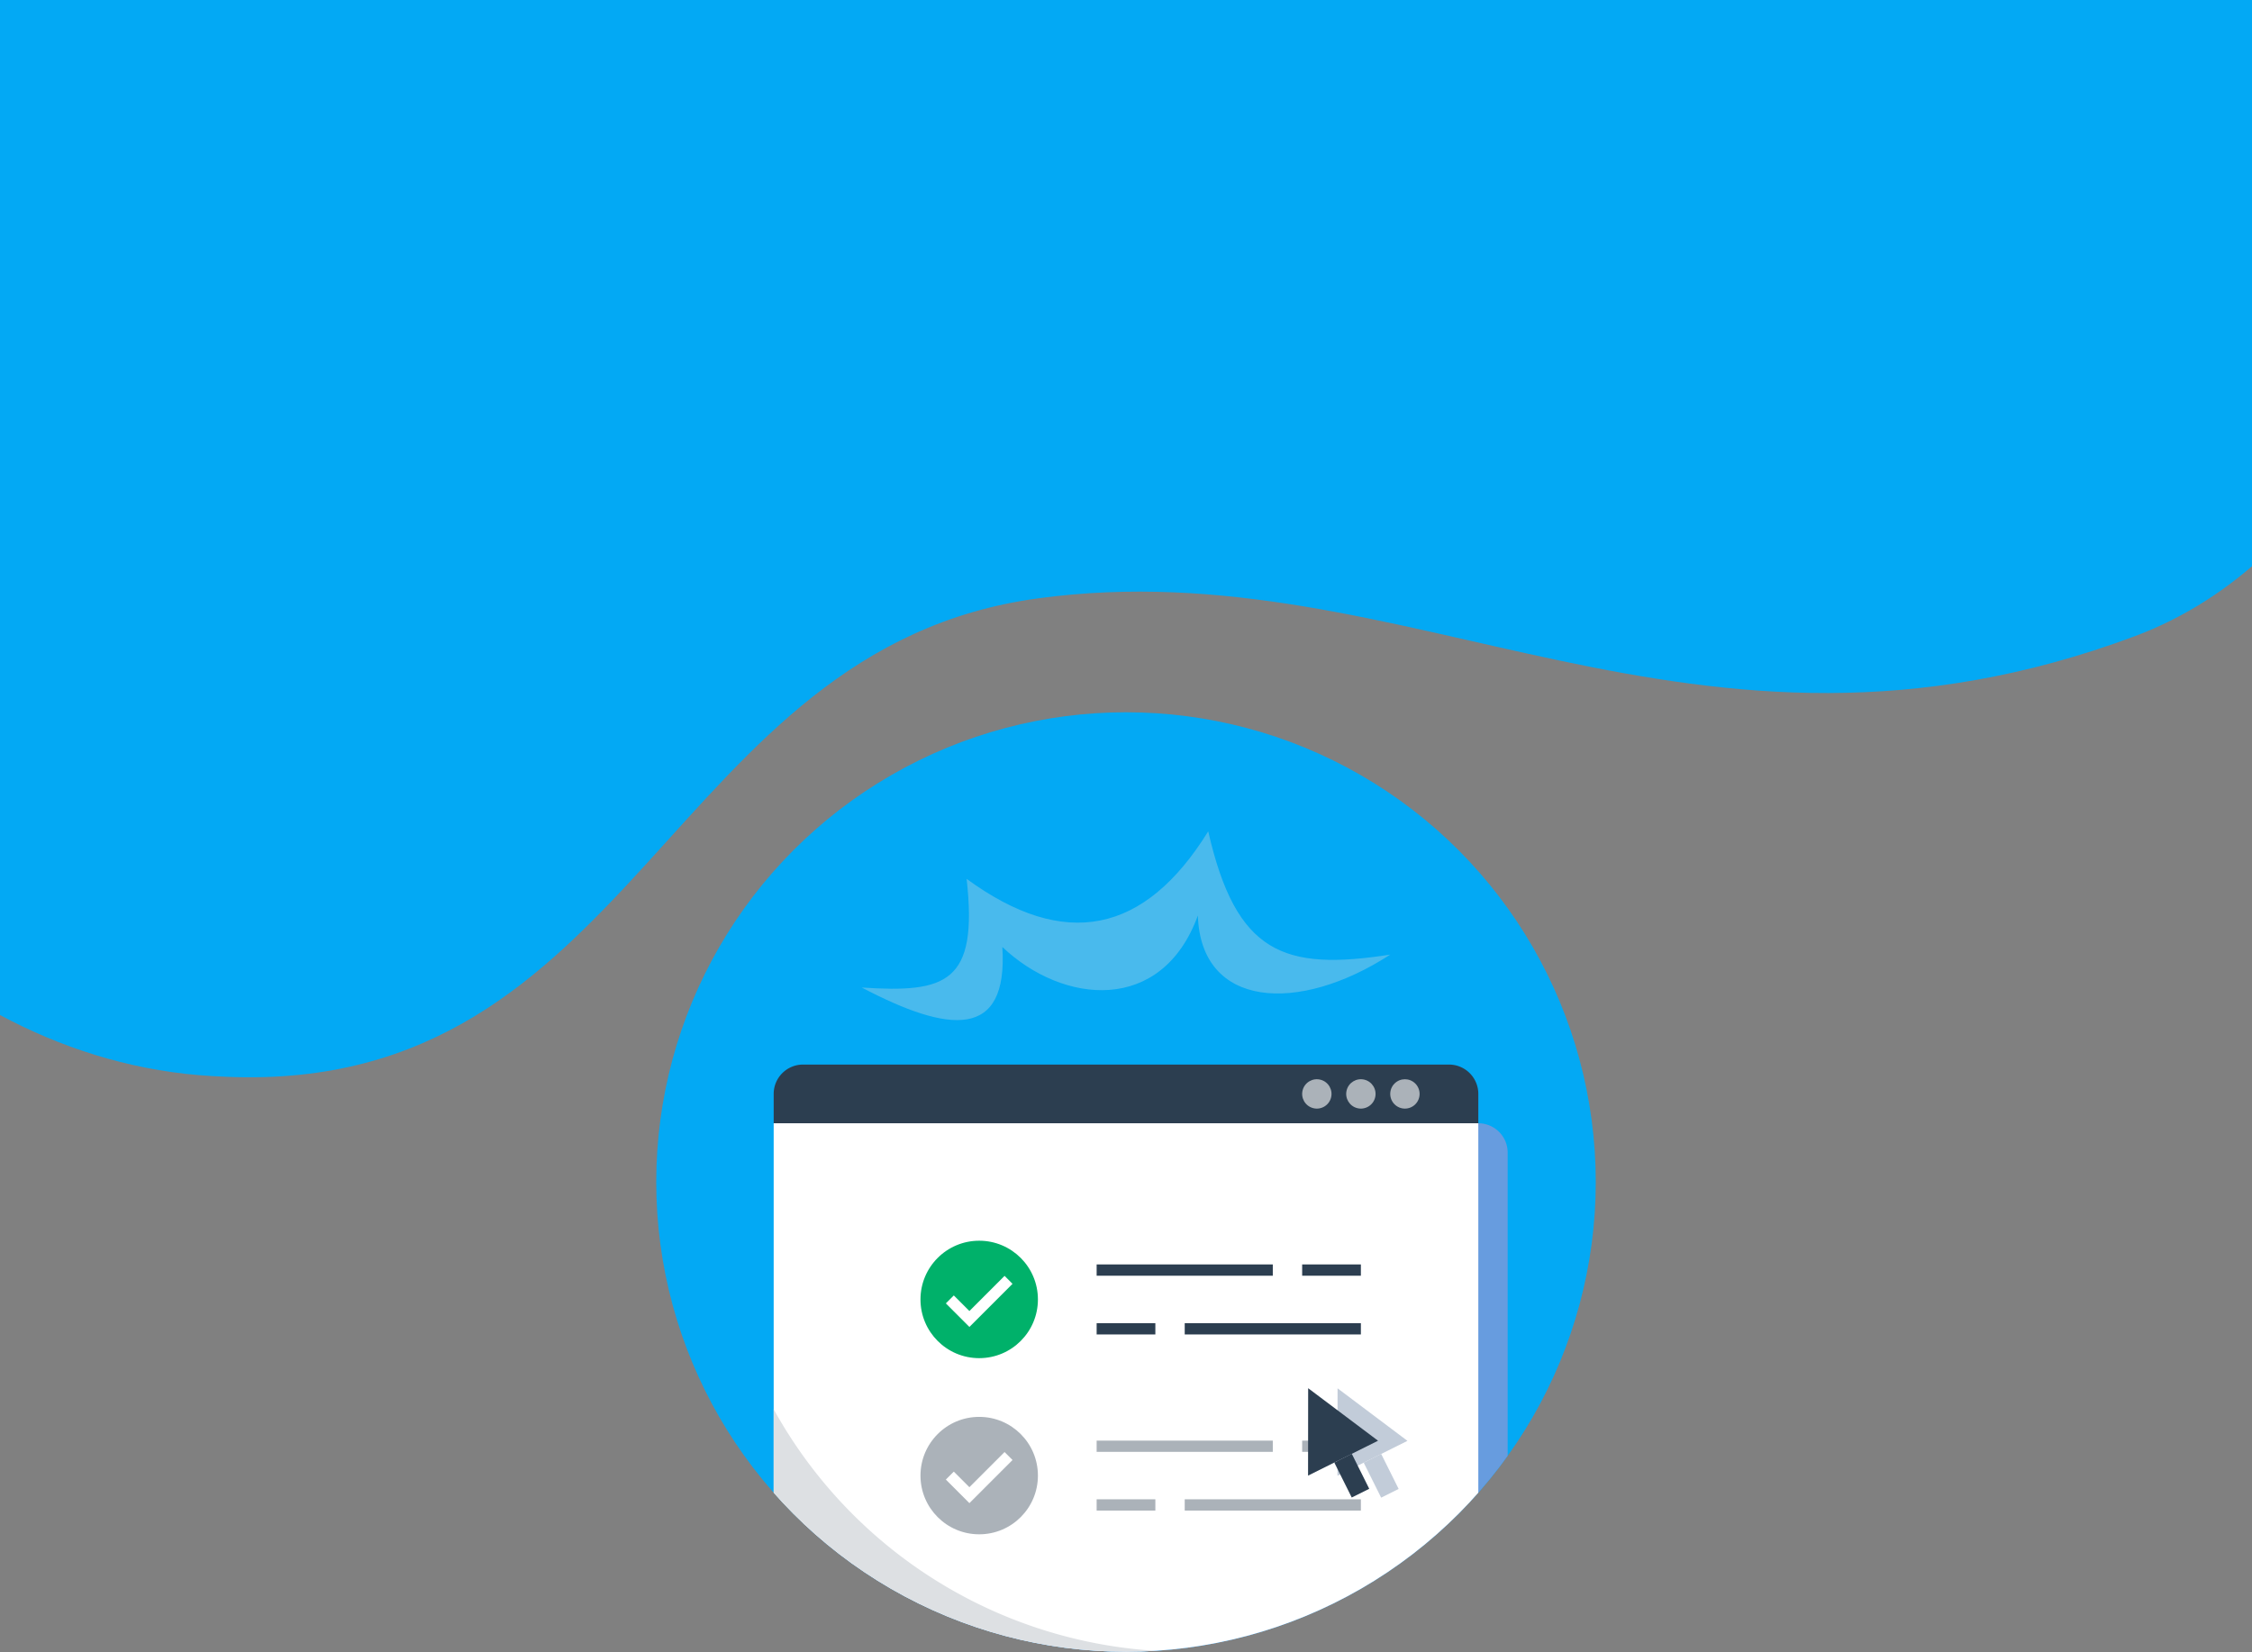
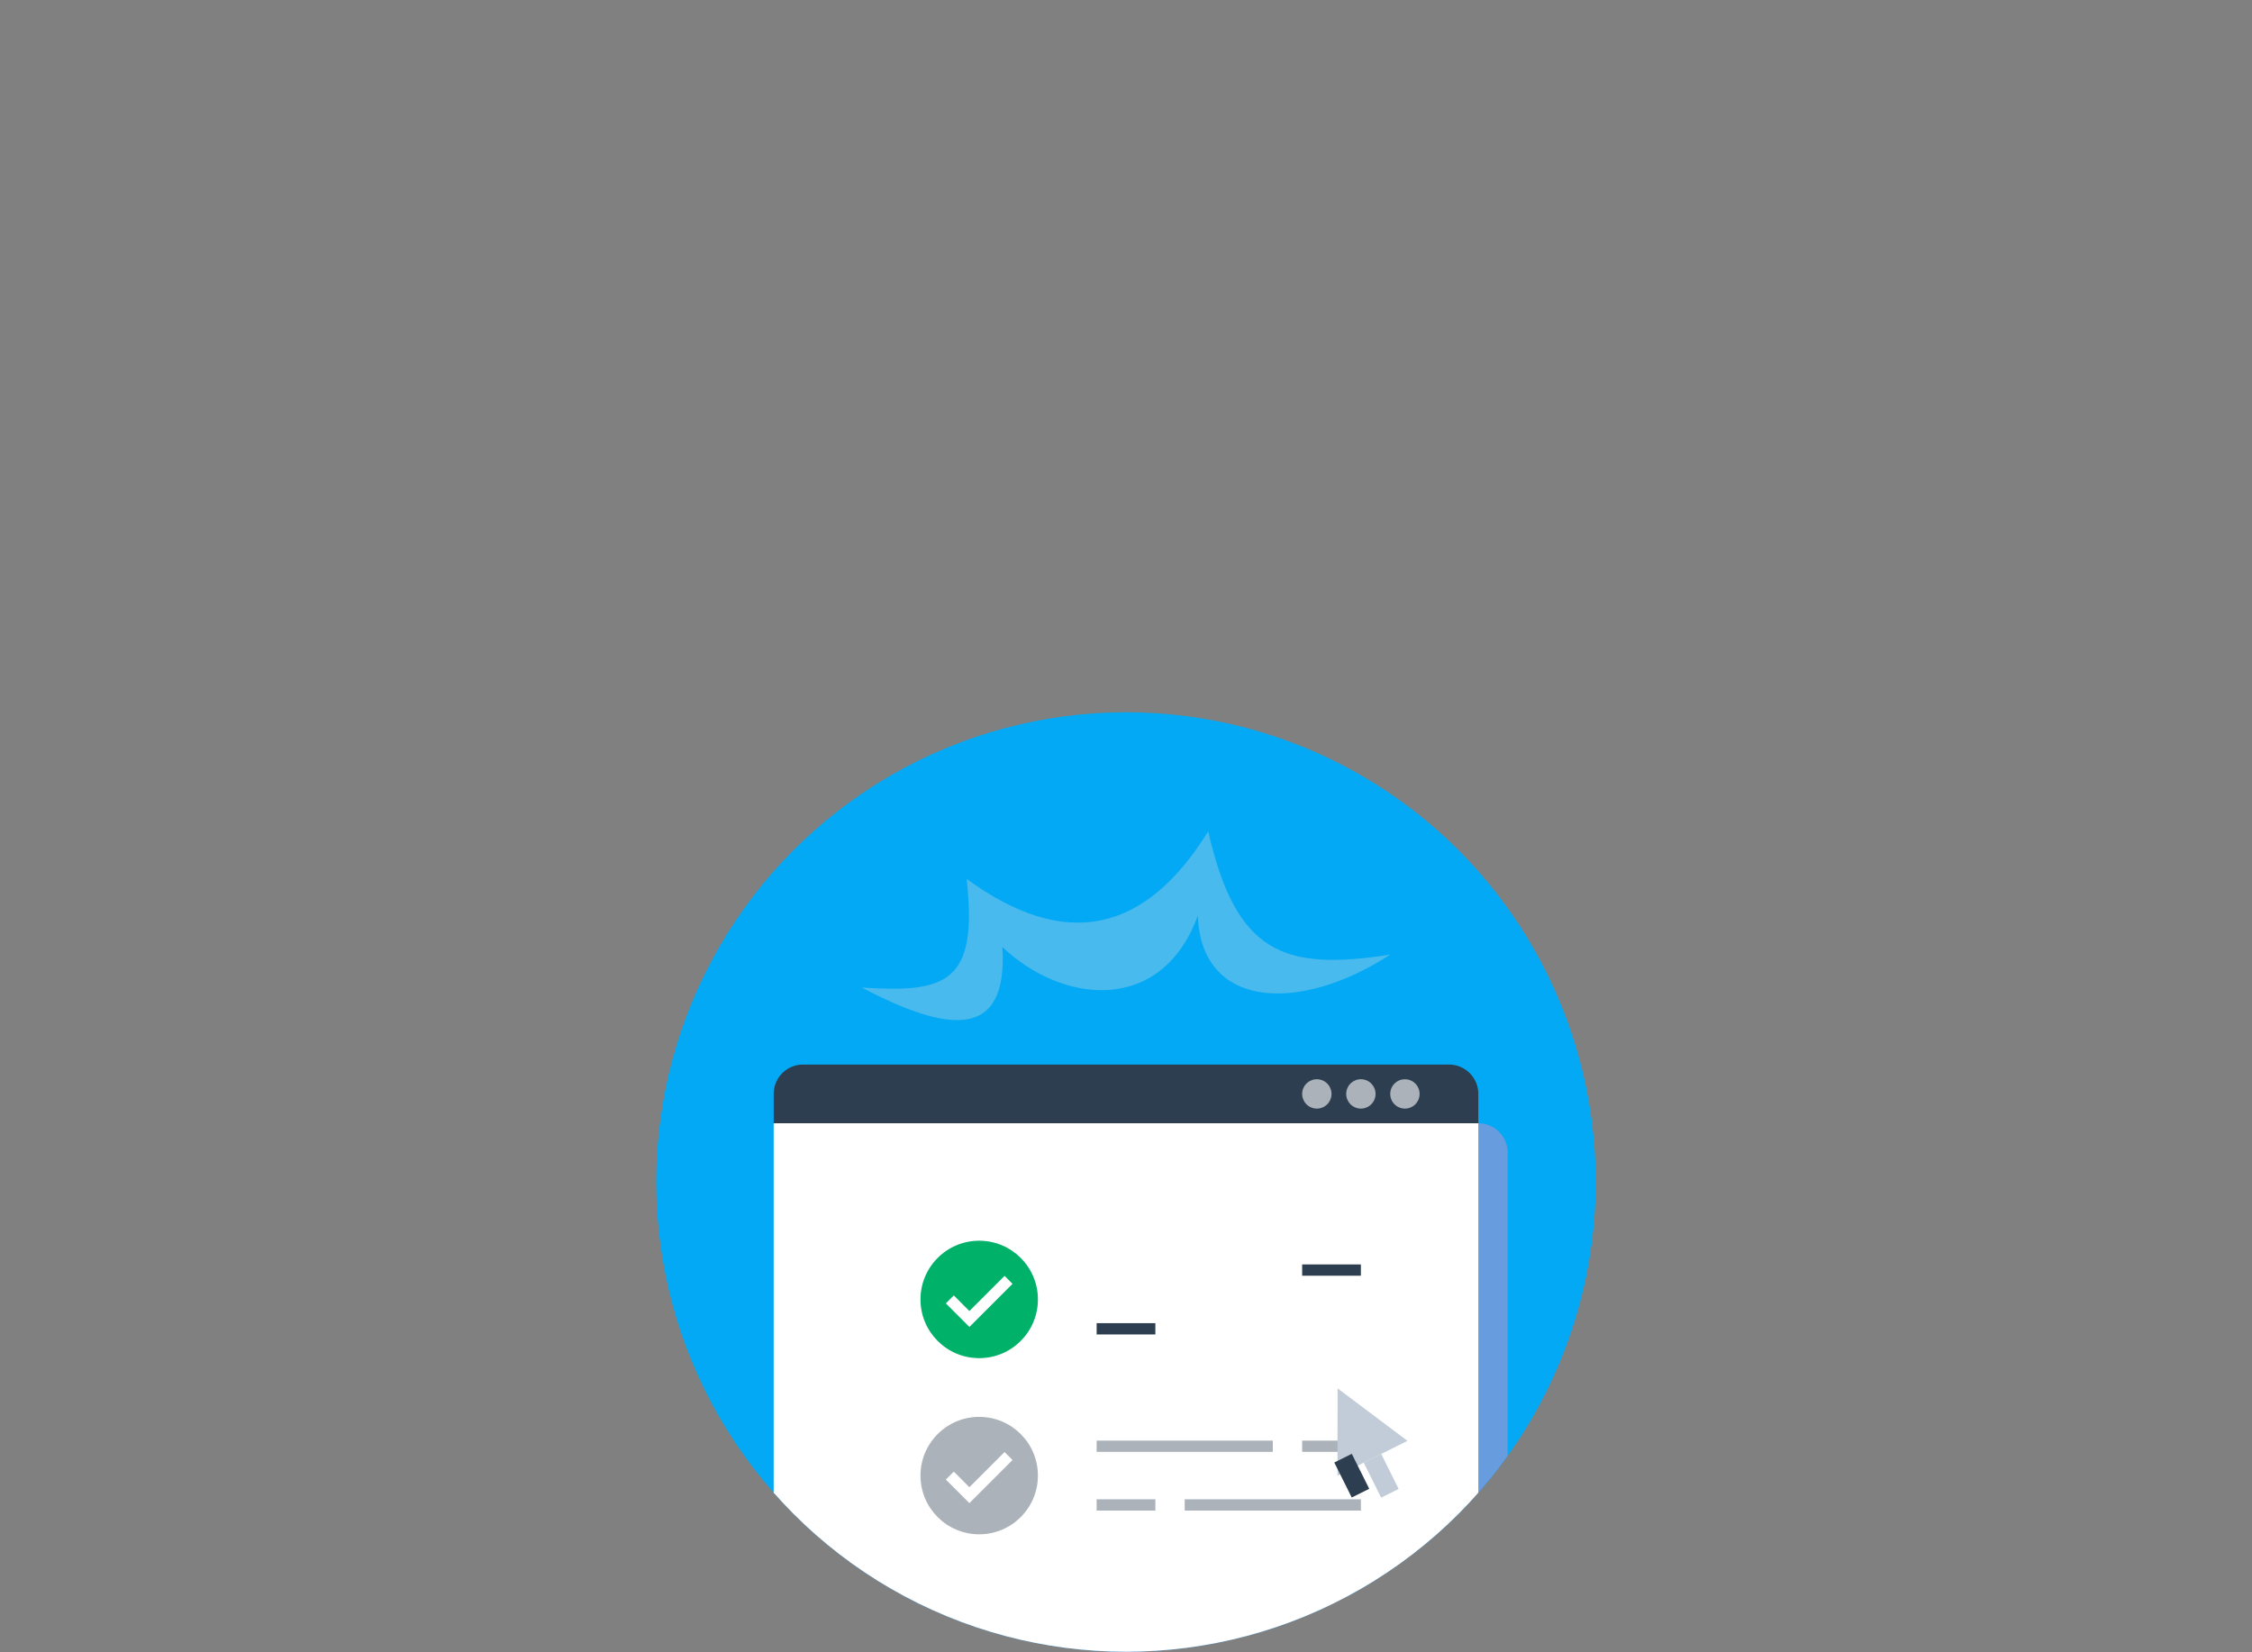
<svg xmlns="http://www.w3.org/2000/svg" width="428" height="314" viewBox="0 0 428 314">
  <rect x="0" y="0" width="428" height="314" fill="#808080" stroke="none" />
  <defs>
    <clipPath id="clip-path">
      <rect id="Rechteck_227" data-name="Rechteck 227" width="428" height="314" transform="translate(0 83)" fill="#fff" stroke="#707070" stroke-width="1" />
    </clipPath>
    <clipPath id="clip-path-2">
      <circle id="Ellipse_10" data-name="Ellipse 10" cx="89.279" cy="89.279" r="89.279" fill="none" />
    </clipPath>
  </defs>
  <g id="Gruppe_maskieren_9" data-name="Gruppe maskieren 9" transform="translate(0 -83)" clip-path="url(#clip-path)">
    <g id="Gruppe_418" data-name="Gruppe 418">
      <g id="Gruppe_32" data-name="Gruppe 32" transform="translate(458.037 287.752) rotate(180)">
-         <path id="Pfad_12" data-name="Pfad 12" d="M604.323,151.463c-.008-46.708-43.62-97.889-97.9-100.981q-1.431-.081-2.889-.142c-77.814-3.234-83.742,81.4-154.145,90.941s-124.167-38.641-208.408-7.2c-75.659,28.235-96.152,186.9,126.149,193.259C444.991,332.429,604.347,290.818,604.323,151.463Z" transform="translate(-88.667 -50.25)" fill="#03a9f4" />
-       </g>
+         </g>
      <g id="Gruppe_103" data-name="Gruppe 103" transform="translate(-130.292 -67.341)">
        <g id="Gruppe_102" data-name="Gruppe 102" transform="translate(255.013 285.714)">
          <g id="Gruppe_101" data-name="Gruppe 101" transform="translate(0 0)" clip-path="url(#clip-path-2)">
            <g id="Gruppe_65" data-name="Gruppe 65" transform="translate(-22.32 -22.32)">
              <rect id="Rechteck_25" data-name="Rechteck 25" width="223.197" height="223.197" transform="translate(0 0)" fill="#03a9f4" />
            </g>
            <g id="Gruppe_66" data-name="Gruppe 66" transform="translate(27.899 78.119)">
              <path id="Pfad_113" data-name="Pfad 113" d="M616.158,937.578H493.4a5.58,5.58,0,0,0-5.58,5.58v117.179H621.738V943.158A5.58,5.58,0,0,0,616.158,937.578Z" transform="translate(-487.82 -937.578)" fill="#679cdf" />
            </g>
            <g id="Gruppe_72" data-name="Gruppe 72" transform="translate(22.32 66.959)">
              <g id="Gruppe_67" data-name="Gruppe 67" transform="translate(0 11.16)">
                <rect id="Rechteck_26" data-name="Rechteck 26" width="133.918" height="122.758" fill="#fff" />
              </g>
              <g id="Gruppe_68" data-name="Gruppe 68">
                <path id="Pfad_114" data-name="Pfad 114" d="M441.258,855.614H575.176v-5.58a5.58,5.58,0,0,0-5.58-5.58H446.838a5.58,5.58,0,0,0-5.58,5.58Z" transform="translate(-441.258 -844.454)" fill="#2c3e50" />
              </g>
              <g id="Gruppe_69" data-name="Gruppe 69" transform="translate(116.023 1.634)">
                <circle id="Ellipse_5" data-name="Ellipse 5" cx="2.79" cy="2.79" r="2.79" transform="translate(0 3.946) rotate(-45)" fill="#abb2b9" />
              </g>
              <g id="Gruppe_70" data-name="Gruppe 70" transform="translate(108.228 2.21)">
                <circle id="Ellipse_6" data-name="Ellipse 6" cx="2.79" cy="2.79" r="2.79" transform="matrix(0.236, -0.972, 0.972, 0.236, 0, 5.422)" fill="#abb2b9" />
              </g>
              <g id="Gruppe_71" data-name="Gruppe 71" transform="translate(99.789 2.14)">
                <circle id="Ellipse_7" data-name="Ellipse 7" cx="2.79" cy="2.79" r="2.79" transform="translate(0 5.373) rotate(-74.333)" fill="#abb2b9" />
              </g>
            </g>
            <g id="Gruppe_75" data-name="Gruppe 75" transform="translate(22.32 132.467)">
              <g id="Gruppe_73" data-name="Gruppe 73">
-                 <path id="Pfad_115" data-name="Pfad 115" d="M441.259,1391.086v46.091h78.119A89.228,89.228,0,0,1,441.259,1391.086Z" transform="translate(-441.259 -1391.086)" fill="#dde0e3" />
-               </g>
+                 </g>
              <g id="Gruppe_74" data-name="Gruppe 74" transform="translate(78.119 26.444)">
                <path id="Pfad_116" data-name="Pfad 116" d="M1093.123,1631.4h55.8v-19.646A88.845,88.845,0,0,1,1093.123,1631.4Z" transform="translate(-1093.123 -1611.751)" fill="#dde0e3" />
              </g>
            </g>
            <g id="Gruppe_76" data-name="Gruppe 76" transform="translate(39.059 22.629)">
              <path id="Pfad_117" data-name="Pfad 117" d="M646.79,474.546c5.308,23.311,14.427,26.561,34.592,23.432-17.461,11.348-36,10.189-36.56-7.431-6.851,18.779-25.619,16.926-37.159,5.979,1.113,17.666-10.136,16.421-26.72,7.707,16.013,1.05,22.164-.8,19.93-20.654C619.5,497.2,634.717,494.059,646.79,474.546Z" transform="translate(-580.943 -474.546)" fill="#49baed" />
            </g>
            <g id="Gruppe_93" data-name="Gruppe 93" transform="translate(50.219 100.439)">
              <g id="Gruppe_79" data-name="Gruppe 79">
                <g id="Gruppe_77" data-name="Gruppe 77">
                  <circle id="Ellipse_8" data-name="Ellipse 8" cx="11.16" cy="11.16" r="11.16" fill="#00b16a" />
                </g>
                <g id="Gruppe_78" data-name="Gruppe 78" transform="translate(4.823 6.683)">
                  <path id="Pfad_118" data-name="Pfad 118" d="M718.791,1189.3l-4.477-4.477,1.513-1.513,2.963,2.963,6.683-6.683,1.513,1.513Z" transform="translate(-714.315 -1179.594)" fill="#fff" />
                </g>
              </g>
              <g id="Gruppe_82" data-name="Gruppe 82" transform="translate(0 33.48)">
                <g id="Gruppe_80" data-name="Gruppe 80">
                  <circle id="Ellipse_9" data-name="Ellipse 9" cx="11.16" cy="11.16" r="11.16" fill="#abb2b9" />
                </g>
                <g id="Gruppe_81" data-name="Gruppe 81" transform="translate(4.823 6.683)">
                  <path id="Pfad_119" data-name="Pfad 119" d="M718.791,1468.674l-4.477-4.477,1.513-1.513,2.963,2.963,6.683-6.683,1.513,1.513Z" transform="translate(-714.315 -1458.964)" fill="#fff" />
                </g>
              </g>
              <g id="Gruppe_87" data-name="Gruppe 87" transform="translate(33.48 4.51)">
                <g id="Gruppe_83" data-name="Gruppe 83">
-                   <rect id="Rechteck_27" data-name="Rechteck 27" width="33.48" height="2.14" fill="#2c3e50" />
-                 </g>
+                   </g>
                <g id="Gruppe_84" data-name="Gruppe 84" transform="translate(39.06)">
                  <rect id="Rechteck_28" data-name="Rechteck 28" width="11.16" height="2.14" fill="#2c3e50" />
                </g>
                <g id="Gruppe_85" data-name="Gruppe 85" transform="translate(16.74 11.16)">
-                   <rect id="Rechteck_29" data-name="Rechteck 29" width="33.48" height="2.14" fill="#2c3e50" />
-                 </g>
+                   </g>
                <g id="Gruppe_86" data-name="Gruppe 86" transform="translate(0 11.16)">
                  <rect id="Rechteck_30" data-name="Rechteck 30" width="11.16" height="2.14" fill="#2c3e50" />
                </g>
              </g>
              <g id="Gruppe_92" data-name="Gruppe 92" transform="translate(33.48 37.989)">
                <g id="Gruppe_88" data-name="Gruppe 88">
                  <rect id="Rechteck_31" data-name="Rechteck 31" width="33.48" height="2.14" fill="#abb2b9" />
                </g>
                <g id="Gruppe_89" data-name="Gruppe 89" transform="translate(39.06)">
                  <rect id="Rechteck_32" data-name="Rechteck 32" width="11.16" height="2.14" fill="#abb2b9" />
                </g>
                <g id="Gruppe_90" data-name="Gruppe 90" transform="translate(16.74 11.16)">
                  <rect id="Rechteck_33" data-name="Rechteck 33" width="33.48" height="2.14" fill="#abb2b9" />
                </g>
                <g id="Gruppe_91" data-name="Gruppe 91" transform="translate(0 11.16)">
                  <rect id="Rechteck_34" data-name="Rechteck 34" width="11.16" height="2.14" fill="#abb2b9" />
                </g>
              </g>
            </g>
            <g id="Gruppe_100" data-name="Gruppe 100" transform="translate(123.88 128.466)">
              <g id="Gruppe_96" data-name="Gruppe 96" transform="translate(5.589 0.027)">
                <g id="Gruppe_94" data-name="Gruppe 94">
                  <path id="Pfad_120" data-name="Pfad 120" d="M1335.389,1357.921l-.019,16.615,13.3-6.631Z" transform="translate(-1335.37 -1357.921)" fill="#c2ccd9" />
                </g>
                <g id="Gruppe_95" data-name="Gruppe 95" transform="translate(4.987 12.471)">
                  <rect id="Rechteck_35" data-name="Rechteck 35" width="3.715" height="7.431" transform="translate(0 1.658) rotate(-26.5)" fill="#c2ccd9" />
                </g>
              </g>
              <g id="Gruppe_99" data-name="Gruppe 99">
                <g id="Gruppe_97" data-name="Gruppe 97">
-                   <path id="Pfad_121" data-name="Pfad 121" d="M1288.749,1357.7l-.019,16.615,13.3-6.631Z" transform="translate(-1288.73 -1357.697)" fill="#2c3e50" />
-                 </g>
+                   </g>
                <g id="Gruppe_98" data-name="Gruppe 98" transform="translate(4.987 12.471)">
                  <rect id="Rechteck_36" data-name="Rechteck 36" width="3.715" height="7.431" transform="translate(0 1.658) rotate(-26.5)" fill="#2c3e50" />
                </g>
              </g>
            </g>
          </g>
        </g>
      </g>
    </g>
  </g>
</svg>